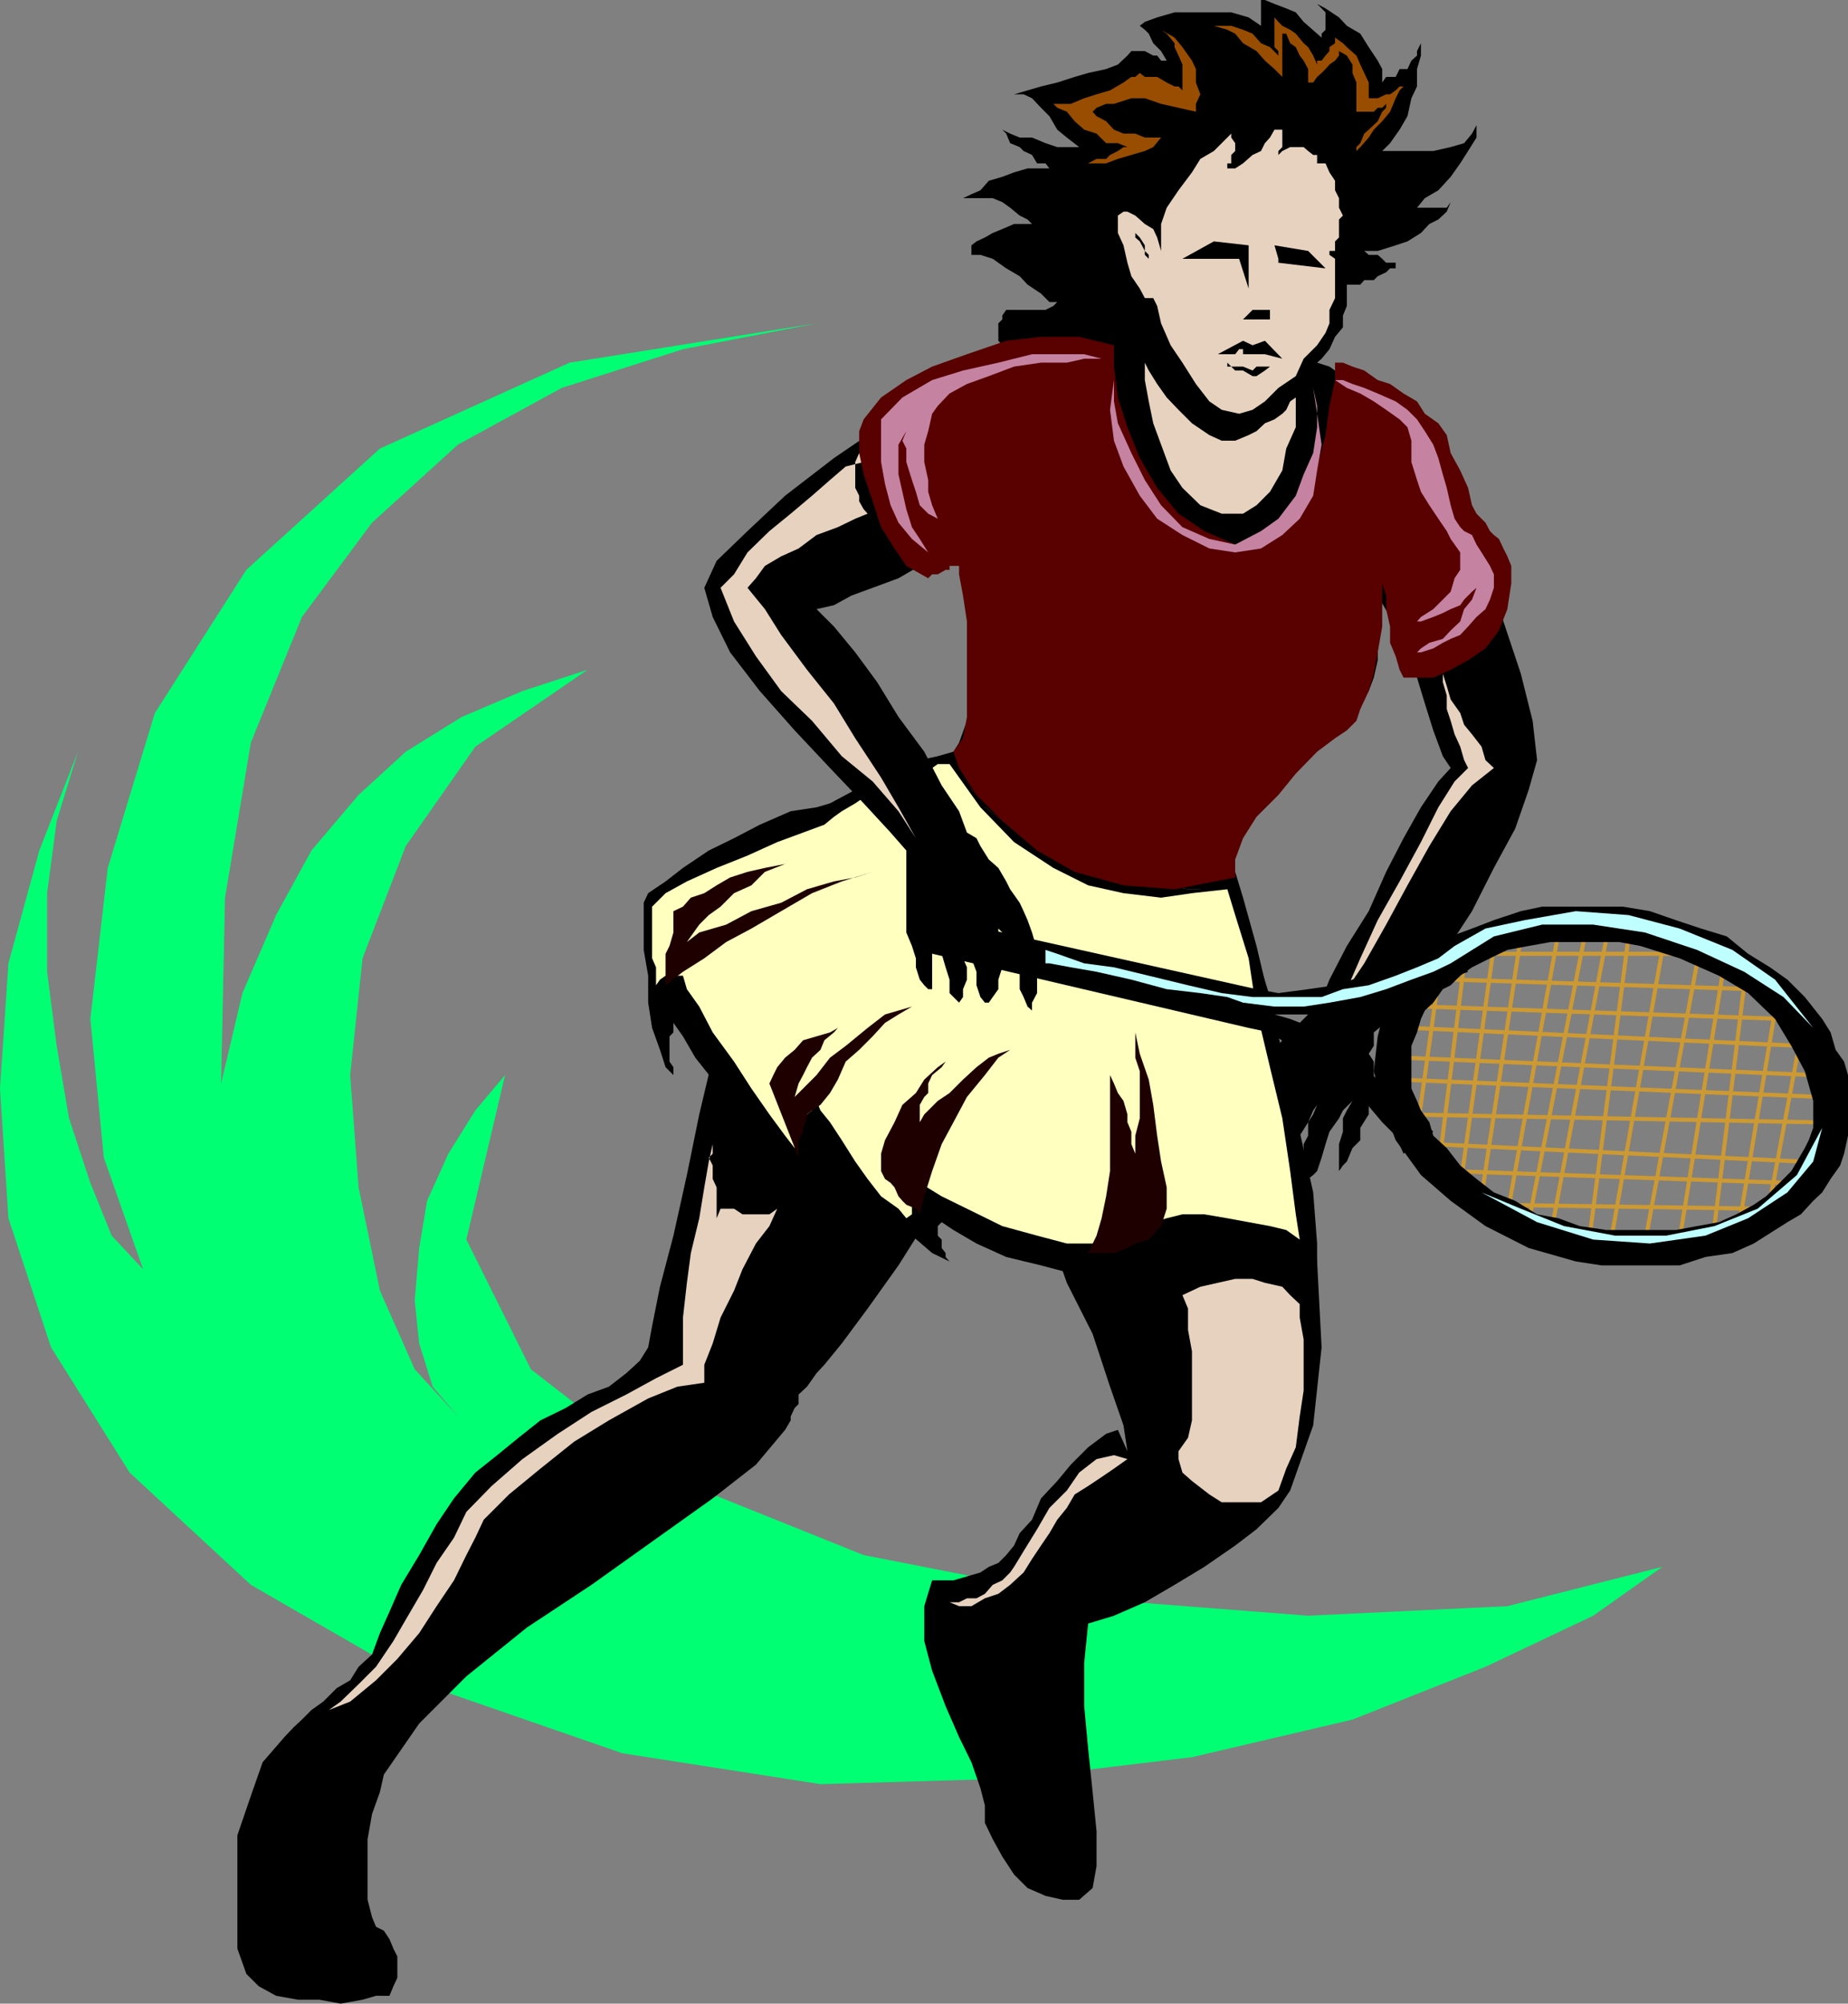
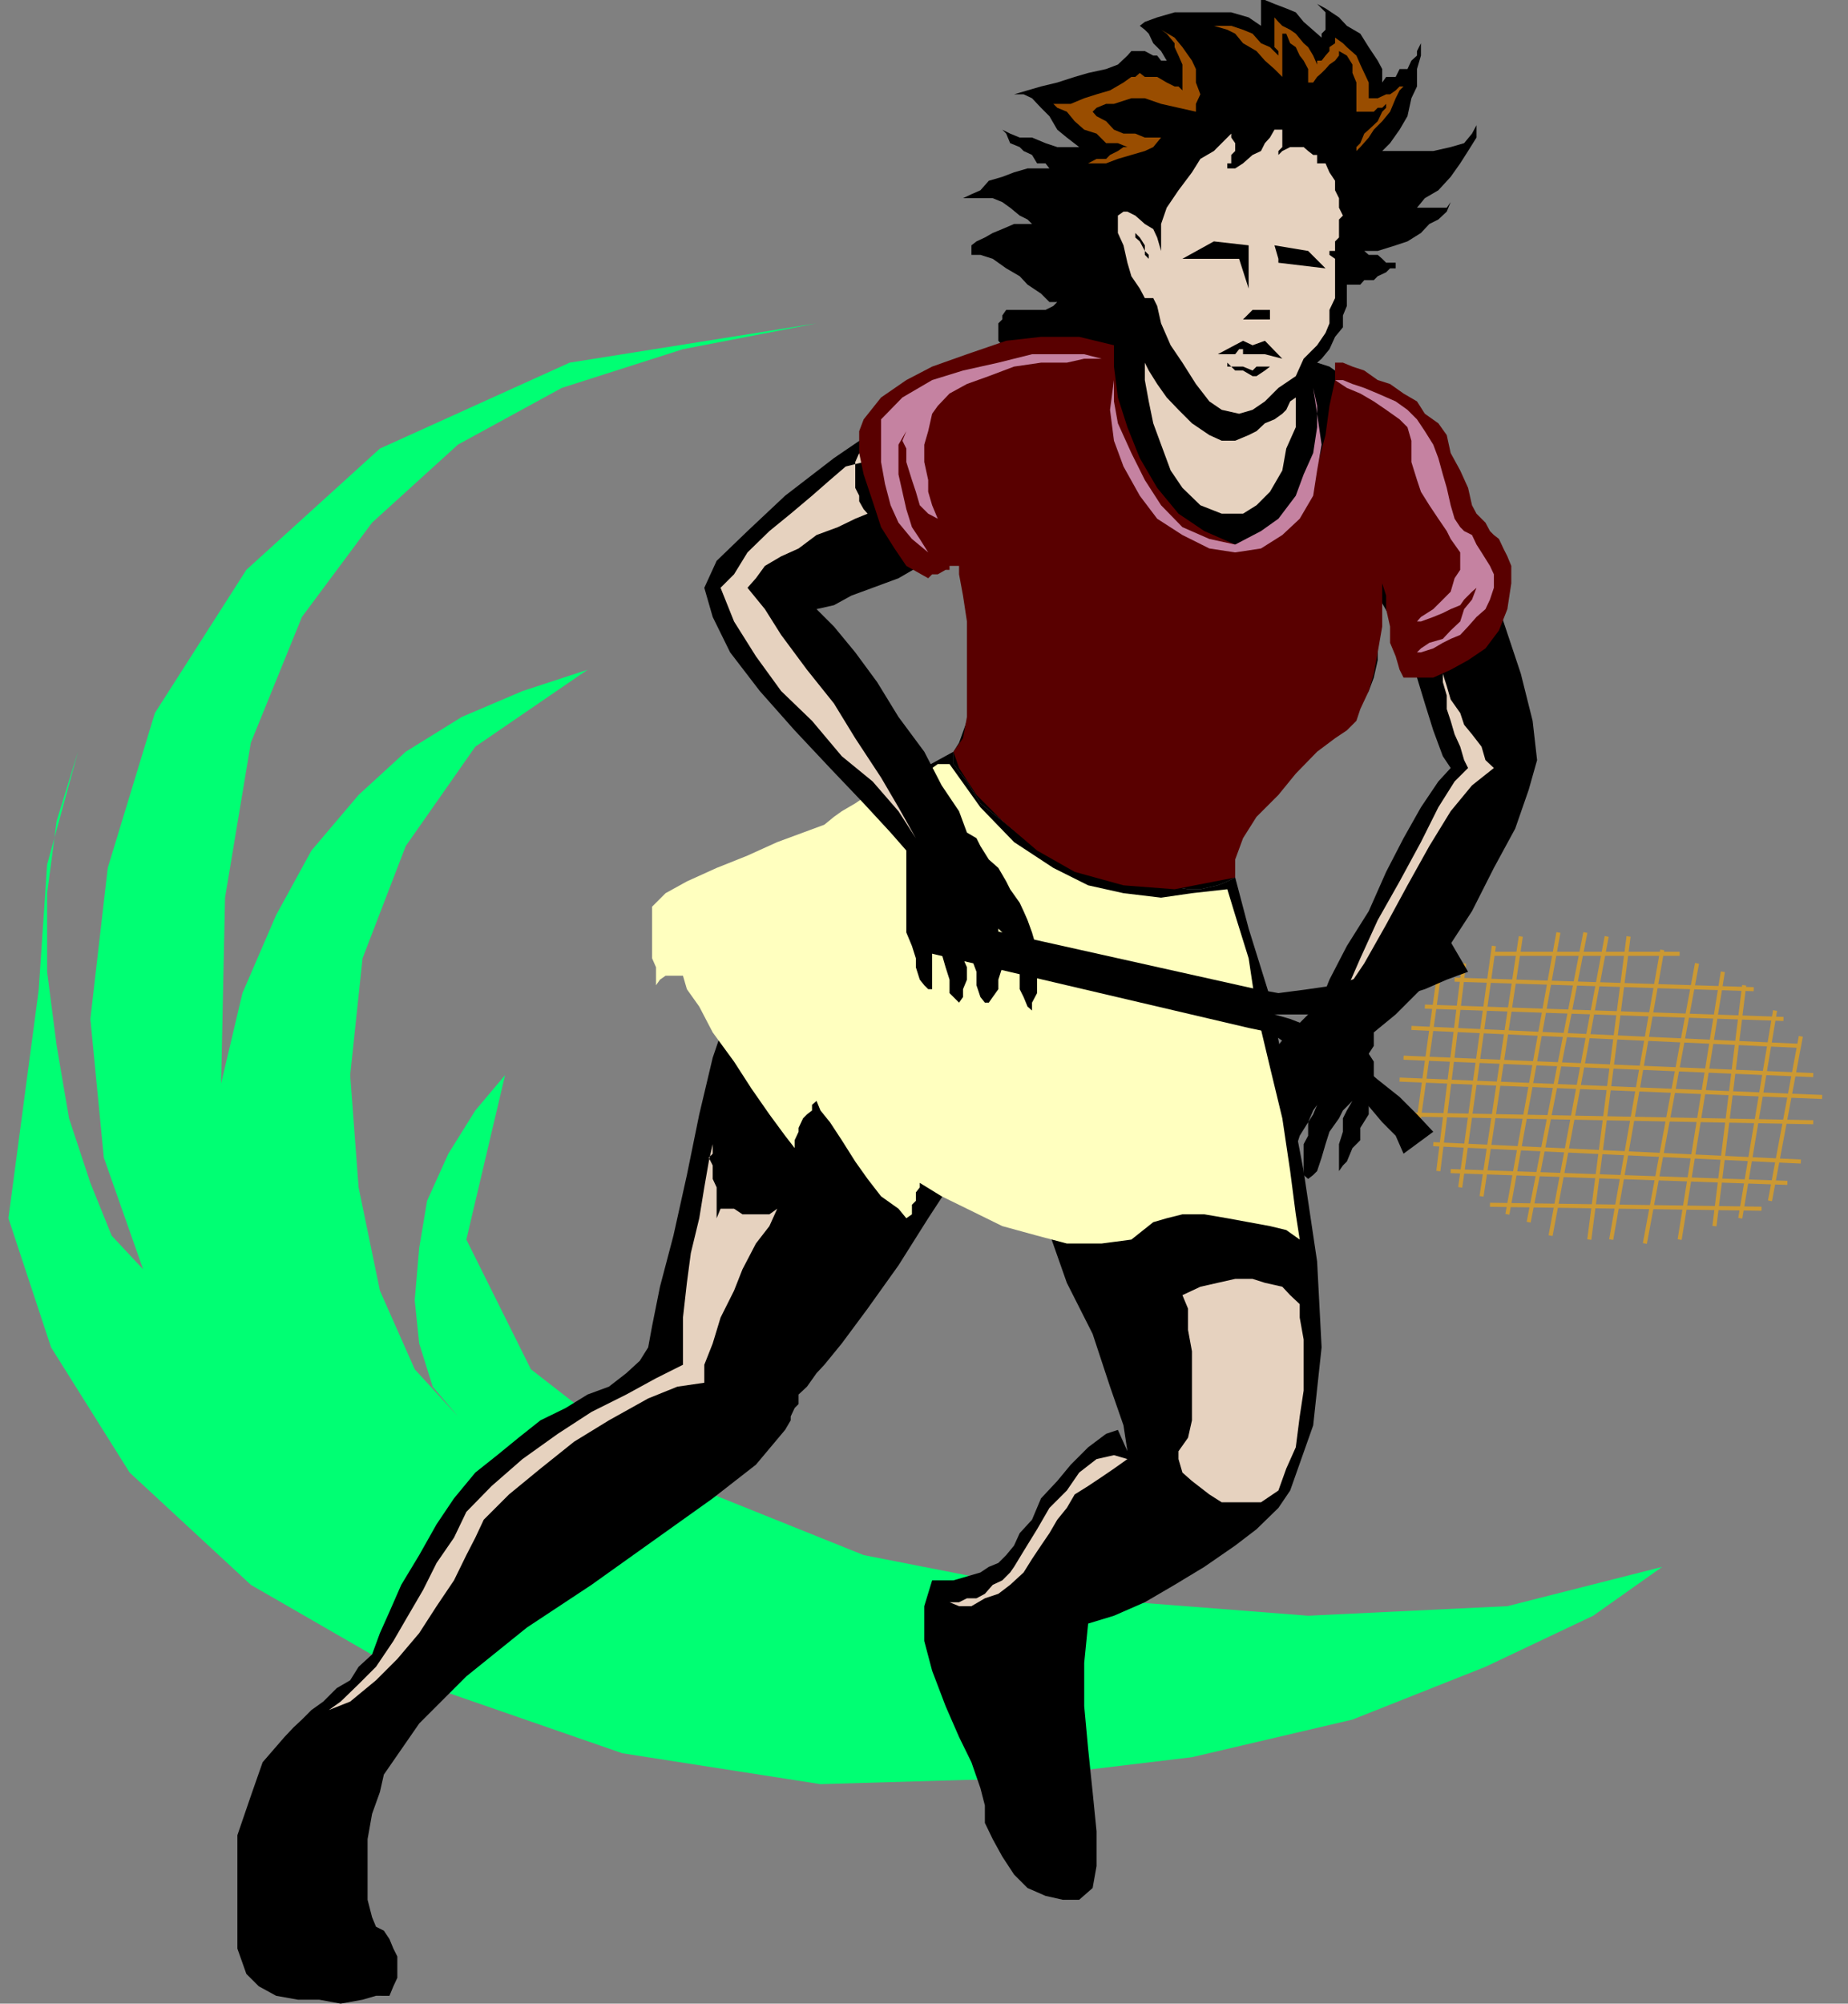
<svg xmlns="http://www.w3.org/2000/svg" width="329.301" height="356.898">
  <rect width="100%" height="100%" fill="#808080" stroke="none" />
-   <path fill="#00ff73" d="m296.2 279.098-27.598 7-35.5 1.703-39.903-3.102L153.9 277l-34.6-13.902-24.7-19.2-11.5-23.097L90 191.5l-5.3 6.3-4.802 7.7-3.796 8.398-1.403 8.403-.8 9.297.8 7.703L77.102 247l4.5 5.3-7.704-8.402-6.199-14-3.8-18.398-1.5-20 2.203-20.8 7.699-20L84.699 133l20-13.7-11.597 3.798-10.801 4.601-10 6.2-8.403 7.699L55.5 151.5 49.2 163l-6 13.898L39.397 193l.704-33.102 4.597-27.597 9.102-22.403 12.5-16.8 15.3-13.899 18.5-10.101 21.598-6.899 23.801-4.601-44 7-33.8 15.3L43.897 101.5 27.602 127l-8.403 27.598-3.097 26.902 2.398 24.7 7 19.898-5.602-6-3.796-9.399-3.801-11.5-2.2-12.898-1.703-13.203v-14l1.704-12.899 3.796-12.3L7 151.5l-5.5 20.098-1.5 22.3L1.5 217l7.602 23 14 22.3 21.597 20L75.4 300l35.5 12.3 35.3 5.5 34.5-1 31.7-3.8 28.6-6.7 23.7-9.402 19.198-9.097 12.301-8.703" />
+   <path fill="#00ff73" d="m296.2 279.098-27.598 7-35.5 1.703-39.903-3.102L153.9 277l-34.6-13.902-24.7-19.2-11.5-23.097L90 191.5l-5.3 6.3-4.802 7.7-3.796 8.398-1.403 8.403-.8 9.297.8 7.703L77.102 247l4.5 5.3-7.704-8.402-6.199-14-3.8-18.398-1.5-20 2.203-20.8 7.699-20L84.699 133l20-13.7-11.597 3.798-10.801 4.601-10 6.2-8.403 7.699L55.5 151.5 49.2 163l-6 13.898L39.397 193l.704-33.102 4.597-27.597 9.102-22.403 12.5-16.8 15.3-13.899 18.5-10.101 21.598-6.899 23.801-4.601-44 7-33.8 15.3L43.897 101.5 27.602 127l-8.403 27.598-3.097 26.902 2.398 24.7 7 19.898-5.602-6-3.796-9.399-3.801-11.5-2.2-12.898-1.703-13.203v-14l1.704-12.899 3.796-12.3l-5.5 20.098-1.5 22.3L1.5 217l7.602 23 14 22.3 21.597 20L75.4 300l35.5 12.3 35.3 5.5 34.5-1 31.7-3.8 28.6-6.7 23.7-9.402 19.198-9.097 12.301-8.703" />
  <path d="m243.898 103.898 1.602 2.2 2.2 3.8 2.402 5.602 2.398 5.2 1.398 4.6 1.5 4.798 1.704 4.601 1.398 2.102-2.2 2.398-3.1 4.602-3.098 5.5-3.102 6-3.102 7L240 168.5l-3.102 6-2.199 5.5-1.597.7-1.5 1.5-.704.898-1.699 1.5-.699.703-1.398 1.699-.801 1.398-1.602 1.7-.8 1.402-.7 2.398-.699 2.903v2.398l-1 3.102 1 2.199v1.7l.7 1.398v-.7l.698-.699.801-1.699v-3.602l.7-2.398.902-1.7 1.5-.702-.7 1.703v1.398l-.8 2.399v3.902l.8 2.098v1l.7 1.402h.699l.7-1.402.698-1.7 1-2.398.704-2.2 1.5-2.402.898-2.097.7-1-.7 1.699-.898 1.398v2.403l-.801 1.5v5.5l.8.699.899-.7.7-.702.8-2.399.7-2.398.698-2.203 1.704-2.399.699-1.398 1.699-1.703-1 1.703-.7 1.398v2.399l-.698 2.203v4.797l.699-1 .699-.7 1-2.398 1.398-1.402v-2.2l1.5-2.398v-2.402l.903-1.399v-5.601l-.903-1.399.903-1.398v-2.403l3.898-3.199 4.5-4.5 4.602-7 4.5-6.898 3.898-7.703 3.801-7 2.398-6.899 1.5-5.3-.796-7L271 120l-3.102-9.3-3.199-9.9-3.8-10.1-3.797-7.602-2.403-6.297-1.5-2.102-9.3 29.2" />
  <path fill="#e6d2bf" d="m261.602 136.8-2.403 2.4-2.898 4.6-3.102 6.2-3.8 7-3.899 6.898-3.102 6.801-2.398 5.5-1.398 3.801 1.398-3.8 3.102-4.602 3.898-6.899 3.8-7 3.9-7 3.8-6.199 3.8-4.602 3.9-3.097-1.5-1.403L264 133l-1.7-2.2-1.402-1.702L260.2 127l-1.699-2.402-.7-2.399-.698-2.199v1.5l.699 2.398v2.403l.699 2.097.7 2.403 1 2.199.698 2.398.704 1.403" />
  <path d="M169.898 133.898v2.2l2.403 3.101 2.398 3.899 3.903 3.101 3.796 3.102 4.602 3.097 4.5 2.2 4.8 1.703 4.598.699 3.801.7h3.2l3.8.698h2.2L217 157.7l1.7-.699 1.402-.7 2.398 9.098 3.8 12.2 2.9 14.703 3.1 16.297 2.4 16.101.8 15.301-1.5 13.898-4.102 11.602-2.097 3.098-3.903 3.8-3.796 2.903-5.5 3.797-5.301 3.203-5.301 3.097-5.5 2.403-4.602 1.398-.699 7v7.7l.7 7.601.8 7.7.7 7v6.198l-.7 3.903-2.398 2.097h-2.903l-3.097-.699-3.2-1.398-2.402-2.403-2.097-3.199-1.704-3.101-1.398-2.899v-3.101l-.8-3.098-1.598-4.602-2.204-4.5-2.398-5.5-2.398-6.3-1.403-5.297v-6.203l1.403-4.598h3.796l2.403-.7 2.398-.702 1.5-1 1.7-.7L179.3 277l1.398-1.7 1-2.202 2.2-2.399 1.601-3.8 2.898-3.098 2.403-2.903 3.097-3.097 3.204-2.403 2.097-.699 1.7 3.801-.7-4.602L197.8 247l-3.102-9.402-4.597-9.098-3.801-10.8-3.2-10.802-2.402-9.097v-8.703l-1.398 4.8-3.801 7-4.602 7.7-5.5 8.402-5.296 8.398-5.5 7.7L150 239.3l-3.102 3.797-1.398 1.5-1.7 2.402-1.5 1.398v1.7l-.698.703-.704 1.5v.7l-1 1.7-5.199 6.198-7.699 6-10.8 7.7-10.802 7.703-11.5 7.597-10.796 8.7L74.699 307l-6.3 9.098-.7 3.101-1.398 3.899-.801 4.5v10.8l.8 3.102.7 1.7 1.398.698 1 1.5.704 1.7.699 1.402v3.8l-.7 1.5-.703 1.7H67l-2.398.7-3.903.698-3.8-.699h-3.797l-3.903-.699-3.097-1.7-2.204-2.202-1.597-4.5v-20.2l2.398-7 2.102-6 3.898-4.5 1.602-1.699 1.5-1.398 1.699-1.703 2.102-1.5L60 300.699l2.398-1.398 1.5-2.403 2.403-2.199 1.398-3.8 1.7-3.801L71.5 282.3l3.2-5.3 3.1-5.5 3.098-4.602 3.801-4.597 3.903-3.102 3.796-3.101L96.301 253l4.5-2.2 3.898-2.402L108.5 247l3.102-2.402 2.398-2.2 1.5-2.398.7-3.8 1.402-7 2.398-9.102 2.398-10.797 2.204-10.801L127 188.398l3.102-9.097 3.097-6.203 2.2-5.297L138.5 163l3.102-5.3 3.097-4.602 4.602-4.797 5.3-4.5 6.899-5.301 8.398-4.602" />
-   <path d="m220.102 155.3-6.204 3.098-7.699.7-7.699-1.399-7.7-2.398-6.902-3.801-6-4.602-4.796-6.199-3.204-6.8-2.796.8-3.204.7-3.097 1.402-3.102 1.699-3.8 1.398-3.2 1.7-2.8 1.5-2.399.703-4.602.699-5.5 2.398-4.597 2.403-4.5 2.199-4.602 3.098-3.097 2.402-3.102 2.098-.8 1.703v8.398l.8 4.602v4.797l.7 4.5 1.402 3.902 1 3.098L120 191.5v-1.402l-.7-1v-4.5l.7-.7V182.2l1.7 2.399 2.198 3.8 3.102 3.903 3.102 4.5 3.796 4.797 3.903 3.902 4.5 3.8 3.898 2.2-.699-1.5v-.7l-.8-1.702V206.2l-.9-2.398v-2.903l.9-1 .8 1.7 2.398 3.902 2.801 3.098 3.903 4.5 4.097 3.902 3.801 3.098 3.602 3.101 3.097 1.5-.699-.8v-.7l-.7-.898v-1.5l-.698-.703v-1.7l.699-.699 2.097 1.399L174 221.5l5.3 2.398 6.2 1.5 5.3 1.403h6.302l5.199-1.403 3.898-3.097h3.102l3.097-.801H224.7l3.801.8 3.8 2.4 2.4 3.1v-6.3l-.7-9.102-2.398-10.8-2.403-11.5-2.898-11.5-2.403-10.098-2.398-8.602-1.398-4.597" />
  <path fill="#ffffbf" d="M169.2 136.098h-2.098l-2.403 1.703-3.199.699-2.8 1.398-4.098 1.7-2.204 1.5L150 144.5l-1.398 1-1.704 1.398-3.796 1.403L138.5 150l-5.3 2.398-5.5 2.2-5.302 2.402-3.796 2.098-2.403 2.402v9.2l.7 1.6v3.2l.703-1 1-.7h3.097l.7 2.4 2.203 3.1 2.398 4.598 3.8 5.2 3.098 4.8 3.204 4.602 2.796 3.8 1.704 2.2v-1.402l.699-1.5v-.7l.8-1.699.7-.699.898-.7v-1l.801-.702.7 1.703 1.698 2.097 2.102 3.2 2.398 3.8 2.204 3.102 2.398 3.098 3.102 2.203L161.5 217l1-.7v-1.702l.7-.7v-1.5l.698-.898v-.8l3.903 2.398 4.5 2.203 6.3 3.097 6.2 1.7 5.3 1.402h6.2l5.3-.7 3.899-3.1 2.398-.7 2.801-.7h3.903l4.097.7 7.602 1.398 2.898.7 2.403 1.703-.704-4.5-1-7.703-1.398-9.399-2.2-9.101L223.899 180l-1.398-9.3-2.398-7.7-1.403-4.602-6.3.7-5.5.8-6.7-.8-6.3-1.399-6.2-3.101-7-4.598-6-6.2-5.5-7.702" />
-   <path fill="#1f0000" d="m118.602 175.5 3.097-2.402 3.801-2.399 3.898-2.898 4.5-2.403 5.301-3.097 5.5-3.203L150 157l5.5-1.7-3.102 1-3.796.7-4.801 1.398-4.602 2.403-5.3 1.5-4.5 2.398-4.797 1.399-2.204 1.703.704-1 1.5-2.102L126.3 163l2.097-1.5 2.403-2.402 3.097-1.399 2.403-2.398 3.597-1.403-3.597.7-3.102.703-3.097 1-2.403 1.398-2.199 1.399-2.398.8-1.403 1.602-1.699.8v3.798l-.7 2.402-.698 1.398v5.602m23.699 30.7v-3.102l.802-1.5v-.7l.699-1.699v-.699l.898-.7 1.5-1 1.7-2.1 1.402-2.4 1.398-3.202 2.403-2.098 2.398-2.402 2.2-2.399 2.402-1.5 2.398-1.398-2.398.699-2.403.7-3.097 2.398-3.903 3.203-2.8 2.097-2.399 3.102-3.898 3.898.699-2.398.8-1.5.7-1.402.898-1.7 1.5-1.398.7-1.7 1.703-1.402.699-.8-1.403.8-2.398.7-2.398.703-1.5 1.699-1.704 1.398-1.398 1.7-.7 1.402-.698 1.5 5.199 13.2m21.597 10.1.801-3.202 1.403-4.5 1.699-4.797 2.097-3.903 2.403-4.5 3.199-3.898 2.398-3.102L180 187l-2.102.7-1.699.698-2.199 1.7-2.398 2.203-2.403 2.398-2.097 1.399-2.403 2.402-.8 1.398v-3.097l.8-1.403.7-.699V193l.703-1.5 1.699-1.402.699-1-1.398 1-2.403 2.203-1.5 2.398-2.398 2.102-1.403 3.097-1.699 3.2L157 205.5v3.098l.7 1.402 1 .7.698.8.704 1.598.699.8.699.7 1.7.703.698 1m43 2.097 1-3.097V211.5l-1-4.602-.699-4.597-.699-5.5-.8-4.5-1.598-4.602-.801-3.8v4.5l.8 2.402v8.398l-.8 3.102v3.199l-.7-1.7v-2.202l-.703-1.7V198.5l-.699-2.402-1-1.399L198.5 193l-.7-1.5v17.098l-.698 4.5L196.3 217l-.903 3.098-1.5 3.101h4.602l2.398-.898 1.403-.801 2.398-.7 1.5-1.702.7-.7" />
  <path fill="none" stroke="#c93" stroke-miterlimit="10" stroke-width=".726" d="M266.2 169.898h33.1m-40.1 4.602 53.3 1.7m-58.602 3.1 63.903 2.2m-66.301 1.598 69.398 3.203m-70.796 2.097 73 3.102m-73.704.8 75.301 3.098m-74.597 3.102 73 1.398m-67.704 3.902 65.5 3.098m-62.398 1.7 60 2.101m-53 3.899 48.398.703M310.102 217l6.199-37M305.5 218.398l5.3-42.898m-11.5 45.3 7.7-47.702M293.102 221.5l9.296-49.902M287.102 220.8l9.097-51.6M283.2 220.8l7-54m-13.9 53.298 10-53.297M272.398 217.7l10.102-51.602M268.602 216.3l9.097-50.202m-13.699 47 7-46.297M260.2 211.5l6-43m-9.9 40.098 4.598-37m54.5 42.3 5.5-29.3m-68.398 17 3.8-27.098" />
-   <path d="M251.5 186.3v7.598l1 2.2.7 1.703 1.5 2.097.698 2.403 2.403 2.199 2.398 3.098 2.903 2.402 3.097 2.398 3.801 1.5 3.898 2.403 3.801.699 3.801 1.398 4.8.7h12.302l3.796-.7 3.903-.699 3.097-1.398 3.102-1.703 2.2-1.5 1.6-1.598 1.5-1.5 1.4-1.402 1-1.7 1.402-2.398.699-1.402.8-2.2v-4.8l-1.5-5.297-2.402-4.5-2.898-4.801-4.801-4.602-5.2-3.097-7-3.102-7-2.199-3.8-.7h-12.2l-3.902.7-3.796.7-3.102 1.5-3.2 1.6-2.1 1.5-1.7 1.7-1.398.7-1.704 2.398-1.5 1.402-.699 1.5-.699 2.398-1 2.403-6-1.703.8-3.098.7-2.2 1.7-2.402 1.402-2.398 1.398-2.2 2.398-1.6 2.403-2.2 2.199-1.7 3.8-1.402 3.9-1.5 4.8-1.597 3.8-.801h14.4l4.8.8 4.602 1.598 4.5 1.5 4.597 1.403 3.801 3.097 3.898 2.403 3.102 2.199 3.102 3.098 3.097 3.902 1.5 2.398.903 3.102 1.5 2.098.699 2.402v10.8l-.7 3.2-.703 2.098L326.2 210l-1.5 2.398-1.597 1.5-2.204 2.403-2.398 1.398-2.2 1.399-3.8 2.402-3.8 1.7-4.802.698-4.597 1.5h-13.903l-4.597-.699-8.403-2.398-7.699-3.903-6.199-4.5-5.3-4.597-4.5-6.203-2.4-6.297-1.5-6 .7-6.203 6 1.703" />
  <path d="m164.7 163-1.5 6.2 59.3 13.898 3.8.8 4.598 3.102 3.801 2.098 4.602 3.902 3.8 3.098 3.2 3.8 2.398 2.403 1.403 3.199 5.296-3.902-2.898-3.098-3.102-3.102-3.898-3.097-3.8-3.203-3.802-2.797-3.898-3.203-4.102-1.598-2.796-.8h7.597l4.602-.7 4.597-1.402 5.5-1 4.5-1.399 3.903-1.699 3.8-1.402-3.101-5.297-2.2 1.398-3.8 1.5-4.8 1.602-4.598 1.5-5.204 1.699-4.796.7-5.301.698-3.903-.699L164.7 163" />
-   <path fill="#bfffff" d="m186.3 169.2 2.098.698 4.801 1.7 5.301.703 6.2 1.5 7 1.699 6 1.398 5.5.7h12.3l3.8-1.399 4.598-.699 4.801-1.7 3.801-1.5 3.8-1.6 2.9-2.2 5.5-3.102 7-1.5 9.1-1.597 9.4.699 9.1 2.398 9.4 3.801 7.6 5.301 6.802 8.598-5.301-5.5-7-4.5-8.403-3.899-9.296-3.101-9.204-1.399h-9.097l-8.602 2.102-7.699 4.797-3.102 1.5-3.898 1.402-4.5 1.7-4.602 1.398-5.5 1-4.597.703h-5.2l-5.601-.703-2.8-1-4.802-.7-6-.699-6.296-1.699-6.204-1.402-4.597-.797-3.801-.703h-.7v-2.399m77.7 43.199 7 2.903 7.7 3.097 9.1 1.7h9.098l8.602-1.7 7.7-3.097 7-6 4.5-8.403-1.598 6-4.602 5.5-7 4.602-7.602 3.098L294 221.5l-10.102-.7-10-3.1-9.898-5.302" />
  <path d="m253.2 74.7-1.7-1.7-2.102-.7L247 70.8l-2.2-1.702-3.1-1.399-2.4-.699-2.402-1.7-2.199-.702.801-.7 1.398-1.699 1-2.199 1.403-1.7v-2.1l.699-1.7v-3.8h2.398l.704-.802h1.699l.699-.699 1.5-.699.7-.7h1v-1H247l-.7-.702-.8-.7h-1.602l-.796-.699h2.398l3.2-1 2.1-.699 2.4-1.5 1.5-1.602 1.6-.8 1.5-1.399.7-1.699-.7 1h-5.3l-1 .7 1-.7 1.398-1.7 2.403-1.402L258.5 31.5l1.7-2.402 1.402-2.2 1.5-2.398v-2.2l-.801 1.5-1.403 1.7-2.398.7-3.102.698h-9.097l1.398-1.398 1.7-2.402 1.402-2.399.699-3.199 1-2.102v-3.097l.7-2.403V7.7l-.7 1.399v.8l-1 .903-.7 1.5h-1.402l-.699 1.398H247l-.7 1v-2.398l-.8-1.5-1.602-2.403-1.5-2.398L240 4.598l-1.398-1.5-2.403-1.598-1.5-.8 1.5 1.5v3.1l-.699.7v.7l-.8-.7-1.598-1.402-.801-.7-1.403-1.699L229.2 1.5l-2.097-.8-1.704-.7h-.699v4.598l-2.199-1.5-3.102-.899h-10.097l-3.102.899-2.199.8-.898.7.898.703.7.699.8 1.7 1.398 1.398 1 1.703v.699-.7h-1l-.699-.902h-.699l-1.5-.8h-2.398l-.704.8L199.2 11.5l-2.097.8-3.204.7-2.398.7-3.102 1-2.898.698-2.398.7-2.403.703h1.7l1.5.699 1.601 1.7 1.5 1.5 1.398 2.398 1.704 1.402 2.199 1.7h1.597-5.5l-2.097-.7-2.403-1H181.7l-1.7-.7-1.398-.702.699.703L180 25.5l1.7.7.698.698 1.5.7.903 1.5h1.5L187 30h-3.898l-2.403.7-2.097.8-2.403.7-1.5 1.698-1.597.7-1.5.703h5.296l1.704.699L180 37l1.7 1.398 1.402.7.796.8H180.7l-2.097.903-1.704.699-1.398.8-1.5.7-.898.7v1.698h1.597l2.2.7 2.4 1.702 2.398 1.398 1.403 1.5 2.398 1.602 1.5 1.5h1.398l-.699.699-1.398.7h-7l-.7 1v.698l-.703.7v3.101l.704.801.699 1.598.699.8L174 66l-6.898 4.8-9.403 4.598-9.097 6.2-8.704 6.703-6.699 6.297-5.5 5.3-2.199 4.801 1.5 5.2 3.102 6.3 5.296 6.899 6.204 7 6.296 6.703 6 6.297 4.801 5.203 2.801 3.199v14.598l1 2.402.7 2.2v1.6l.698 2.2.801 1 .7.7h.703v-7l-.704-1.4v-3.902l.704 1.5 1 1.403.699 3.097.699 2.403.7 2.199v2.398l1.698 1.7.704-1v-1.399l.699-1.699v-2.2l-.7-1.6v-2.2l-.703-1.7v-1.402l.704.7.699 2.402.8 2.2.899 2.398v2.402l.7 2.098.8 1h.7l.698-1 1-1.399V174.5l.704-2.2v-3.8l-.704-2.402v-.7l.704.7L180 168.5l.7 2.2 1 2.398v3.101l.698 1.399.704 1.703.796.699v-1.402l.903-1.7V169.2l-.903-3.101-.796-2.2-.704-1.597-.699-1.5-1.699-2.403-.7-1.398-1.402-2.402-1.699-1.5-1.5-2.399-.699-1.398-1.7-1-1.402-3.801-3.097-4.602-3.102-6-4.597-6.199-3.801-6.199-3.903-5.3-3.796-4.602-3.102-3.098 3.102-.7 3.097-1.702 3.801-1.399 4.602-1.699 3.796-2.2 3.903-1.702 2.097-1.399 1.704-.699.699 2.898.8 4.801v18.399l-.8 5.3-1.403 3.903-1 1.597v2.2l2.403 3.101 2.398 3.899 3.903 3.101 3.796 3.102 4.602 3.097 4.5 2.2 4.8 1.703 4.598.699 3.801.7h3.2l3.8.698h2.2L217 157.7l1.7-.699 1.402-.7-.704-3.902 2.102-4.097 3.2-4.5 3.8-4.602 3.8-4.5 3.9-3.898 3.8-3.102 2.398-2.398 1.5-2.203.903-2.399.699-3.101v-6l-.7-3.098v-3.102l-.902-1.5L253.2 74.7" />
  <path fill="#e6d2bf" d="m231.602 232.3-1.704-1.6-1.398-1.5-3.102-.7-2.199-.7h-3.097l-6.204 1.4-3.199 1.5 1 2.398v3.8l.7 3.801V253l-.7 3.098L210 258.5v1.398l.7 2.403 1.698 1.5 3.102 2.398 2.2 1.399h7l3.1-2.098 1.4-3.902 1.698-3.797.704-5.5.699-4.602v-9.101l-.7-3.899v-2.398M127 203.8l-.7 3.098-.8 4.602-.898 5.5-1.5 6.2-.704 5.3-.699 6.2v8.398l-4.8 2.402-5.297 2.898-6.204 3.102-6 3.898-6.296 4.5-5.5 4.801-4.5 4.602-2.204 4.597-3.097 4.5-2.403 4.801-3.097 5.301-2.2 3.8L67 296.899 63.898 300l-3.199 3.098-2.097 1.5 3.796-1.5L67 299.3l3.8-3.801 3.9-4.602 3.1-4.8 3.098-4.598 2.204-4.5 1.597-3.102 1.5-3.199 4.5-4.5 5.602-4.601 6-4.797 6.199-3.8 7-3.902 5.2-2.098 4.8-.7v-3.202l1.5-3.797 1.398-4.602 2.403-4.8 1.5-3.801 2.398-4.598 2.403-3.102 1.398-3.097-1.398 1H132.3l-1.5-1h-2.403L127.7 217v-5.5l-.7-1.5v-2.402l-.7-1.399.7-.699v-1.7m73.898 56.098-2.398-.699-3.102.7-3.097 2.402-2.2 3.199-3.101 3.098-2.2 3.8-2.402 3.903-1.699 2.797-.699 1-1.398 1.402-1.704.8-1.398 1.598-1.5.801h-1.7l-1.402.7H169.2l1.7.699h2.203l2.398-1.399 2.398-.8L180 282.3l2.398-2.203 1.5-2.399 1.602-2.398 1.5-2.203 1.398-2.399 1.704-2.101 1.398-2.399 2.398-1.5 2.403-1.601 2.199-1.5 2.398-1.7m18.5-236.097-3.097 3.098-2.403 1.403-1.5 2.398L210 33.9l-2.102 3.1-1 2.898V44.7l-.699-2.398-.699-1.5-1.5-.903-.898-.8-.801-.7-1.403-.699h-.699l-1 .7v3.1l1 2.2.7 3.1.703 2.4 1.5 2.198.898 1.7h1.5l.7 1.402.698 3.098 1.704 3.902 2.097 3.098 2.403 3.8L215.5 71.5l2.2 1.5 3.1.7 2.4-.7 2.198-1.5 2.403-2.402L230.898 67l1.403-3.102 2.398-2.398 1.5-2.2.7-1.702v-2.399l1-2.101v-7l-1-.7V44.7h1V43l.703-.7v-3.202l.699-.7-.7-1.398v-1.7l-.703-1.402V32.2l-1-1.5-.699-1.601h-1.5v-1.5H234l-.898-.7-.801-.699h-2.403l-1.398.7-.7.699v-.7l.7-.699v-3.101h-1.398L226.3 24.5l-.903 1-.699 1.398-1.5.7-1.699 1.5-1.398.902h-1.403v-.902h.7v-1.5l.703-.7V25.5l-.704-1v-.7" />
  <path d="m220.8 46.098 1.7 5.3V43.7l-6.2-.7-5.6 3.098h10.1m7 .702v-.702l-.698-2.399 6 1 3.097 3.102-8.398-1M221.5 56.898l1.7-1.699h3.1v1.7h-4.8m-4.5 6.199 4.5-2.399 1.7.801 2.198-.8 3.102 3.198-3.102-.8H221.5v-.899h-.7l-.698.899H217m1.7 1.5v.703h2.8l1.7.699.698-.7h2.403l.8-.702-.8.703-.903.699-1.5 1h-.699l-1.699-1h-1.398l-.704-.7-.699-.702M204.7 47.8v-2.402l-.7-.699v-1l-.898-1.398-1.5-1.5-.704-.903.704.903.699.699v.8l.8.7.899 1.7v.698l.7.7V47.8" />
  <path fill="#e6d2bf" d="m204 64.598.7 1.402 1.5 2.398 1.698 2.403L210 73l2.398 2.398L215.5 77.5l2.2 1h2.402l2.398-1 1.398-.7 1.5-1.402 1.704-.699 1.398-1 .7-.699.698-1.5 1-.7v5.298l-1.699 3.8-.699 3.903-2.2 3.797L223.899 90l-2.398 1.5h-3.8l-3.802-1.5-3.199-3.102-2.097-3.097-1.704-4.602-1.398-3.8-.8-3.899-.7-3.8v-3.102M153.898 82.3l-3.199.798-2.8 2.402-3.2 2.8-3.8 3.2-3.797 3.098-3.903 3.8-2.398 3.903-2.403 2.398 2.403 6 3.898 6.2 4.5 6.199 5.5 5.3L150 134.7l5.5 4.5 4.602 5.301 3.097 4.8-3.097-5.5-3.102-5.3-4.602-7-3.796-6.2-4.801-6-4.602-6.202-2.898-4.598-3.102-3.8 1.5-1.7 1.602-2.2 2.898-1.702 3.102-1.399 3.199-2.398 3.8-1.403 3.098-1.5 2.204-.898-.704-.8-.796-1.4v-1l-.704-1.402v-4.597l.704-1.602.796 1.602" />
  <path fill="#590000" d="m198.5 61.5-6.2-1.5h-6.8l-6.2.7-7 2.398-6.198 2.203-4.602 2.398-4.5 3.102-3.102 3.898-.796 2.102v3.898l.796 3.801 1.602 4.8 1.5 4.598 2.398 3.801 2.102 3.102 3.898 2.199.704-.7h1l1.398-.8h.7v-.7h1.698v1.5l.704 3.798.699 4.601v17l-.7 3.801-1.703 2.398 1 2.903 3.102 4.797 4.602 4.601 6.199 5.301 6.699 3.8 8.7 2.4 9.1.698 10.802-2.097v-3.203l1.398-3.797 2.398-3.801 3.903-3.902 3.097-3.797 3.801-3.903 3.2-2.398 2.101-1.402 1.7-1.7.698-2.097 1.5-3.203.903-3.098.699-3.8.8-4.602V103v.898l.7 2.2v2.402l.7 3.098v2.902l1 2.398.698 2.403.704 1.398h5.296l3.102-1.398 3.102-1.703 3.097-2.098 2.403-3.2 1.5-3.8.699-4.602v-3.097l-.7-1.703-.703-1.399-.796-1.699-.903-.7-.699-.702-.8-1.5-1.598-1.598-.801-1.5-.7-3.102-1.402-3.097-1.699-3.102-.7-3.199-1.5-2.102-2.402-1.699L252.5 71.5l-2.398-1.402-2.403-1.7-2.199-.699L243.102 66 241 65.3l-1.7-.702h-1.402v3.101l-1 4.602-.699 5.199-1.5 5.598-2.398 5.203-3.102 4.797-4.5 2.203L220.102 97l-5.5-2.402L210 91.5l-3.8-4.602-3.098-5.3-2.204-5.5L199.2 70.8l-.699-5.5v-3.8" />
  <path fill="#c582a1" d="m196.3 63.898-3.1-.8h-9.302l-6 1.5L171.602 66l-5.5 1.7-5.301 3.1L157 74.7v7.6l.7 3.9 1 3.8 1.402 3.098L162.5 96l2.898 2.398-1.5-2.398-1.398-2.102-1-3.199-.7-3.101-.698-3.098v-5.3l1.398-2.4-.7 1.7.7 1.398v2.403l1 3.199.7 2.098.698 2.402 1.5 1.5 1.704.898-1-2.398-.704-2.402V85.5l-.699-3.2v-3.1l.7-2.4.703-3.1 1-1.4 2.097-2.202 3.102-1.7L176.199 67l4.5-1.7 4.801-.702h4.602l3.097-.7h3.102M198.5 67.7v3.8l.7 3.898 2.402 5.301L204 85.5l2.898 4.5 3.801 3.898L215.5 96l4.602 1 4.597-2.402 3.102-2.2 3.097-4.097 1.403-3.801L234 80.7l.7-4.602V72.3l-.7-3.203.7 4.601.8 5.5-.8 4.602-.7 4.5-2.398 4.097L228.5 95.3l-3.8 2.398-4.598.7-4.602-.7-4.8-2.398-4.5-2.903-3.098-4.097-2.903-5.203L198.5 78.5l-.7-5.5.7-5.3m39.398 0h1.403l1.699.698 2.102.7 2.398 1 3.2 1.402 2.1 1.5 1.7 1.7 1.398 2.1 1.5 2.4.903 2.398.8 2.902.7 2.398L258.5 90l.7 2.398 1 1.5.698.7 1.403.703.8 1.699.899 1.398 1.5 2.403.7 1.5v2.398l-.7 2.102-.8 1.699-1.598 1.398-1.5 1.7-1.403 1.5-1.699.703-1.398.699-1.704 1-2.199.7h-.699l.7-.7 1.5-1 2.402-.7 1.398-1.5 1.7-1.6.698-2.2 1.403-1.7.8-2.1-.8.698-1.403 1.403-.699 1-1.699.699-1.398.7-1.704.698-2.199.801h-.699l.7-.8 2.198-1.399 1.704-1.7 1.398-1.402.7-2.398 1-1.5v-3.102L258.5 96l-.7-1.402-1.5-2.2L254.7 90l-1.5-2.402-.7-2.098-1-3.2v-3.8l-.7-2.402-1.402-1.399L247 73l-2.2-1.5-2.402-1.402-2.398-1-2.102-1.399" />
  <path fill="#994d00" d="m206.898 5.3 1 .7 1.403 1.7v.698l.699 1.5.7 1.602v4.598l-.7-.7h-.7l-1.402-.699-1.699-1H204l-.898-.699-.801.7h-.7l-1.402 1-2.398 1.398-2.403.703-2.199.699-2.398 1h-3.102l.7.7 1.703.698 1.398 1.7 1.7 1.5 2.198.703 1.704 1.699h2.097l1.7.7h-.7l-1 .698-1.398.7-.7.703h-1.703l-1.5.797h-1.597 4.8l2.098-.797 2.403-.703 2.398-.7 1.5-.699 1.398-1.699H204l-1.7-.7h-2.1l-1.7-.702-1.398-1.5-1.704-.899-.699-.8.7-.7 1.703-.699h1.398l3.102-1H204l2.898 1 6.204 1.398V18.5l.796-1.7-.796-2.1v-2.4l-.704-1.5-1.699-2.402-1.398-1.699-2.403-1.398m7.704-.703h4.796l2.102.703 1.7.699 1.5 1.7 1.6.698 1.5 1.5v-.8l-.698-.7v-5.3l.699.8.699.7 1.398.703 1 .699 1.403 1.7.8.698.899 1.5.7 1.602v-.7h.8l.7-.902.698-.8v-.7l1-.699v-1l1.403 1 .699.7 1.7 1.5.698 1.601.704 1.5.796 1.7v3.8-1h1.602l1.5-.7h.7l1-.702.698-.7h.704l-.704.7-.699 1.402-1 2.398-1.398 1.7-1.5 1.5-.903 1.402-1.5 1.7-.699.698V26.2l.7-.699.703-1.7.796-.702 1.602-1.5.8-1.7.7-.699v-.7l-.7.7h-.8l-.7.698h-3.1V14.7L241 13v-1.5l-1-1.602-1.398-.8v.8l-.704.903-1 .699-.699.8-.699.7-.8.7-.7 1h-.898v-2.4l-.801-1.5-.7-.902-.703-1.5-1-.699L229.2 6h-.699v7.7l-1.398-1.4-1.704-1.5-1.5-1.702-2.398-1.399L220.102 6l-1.403-.7-2.398-.702h-1.7" />
</svg>